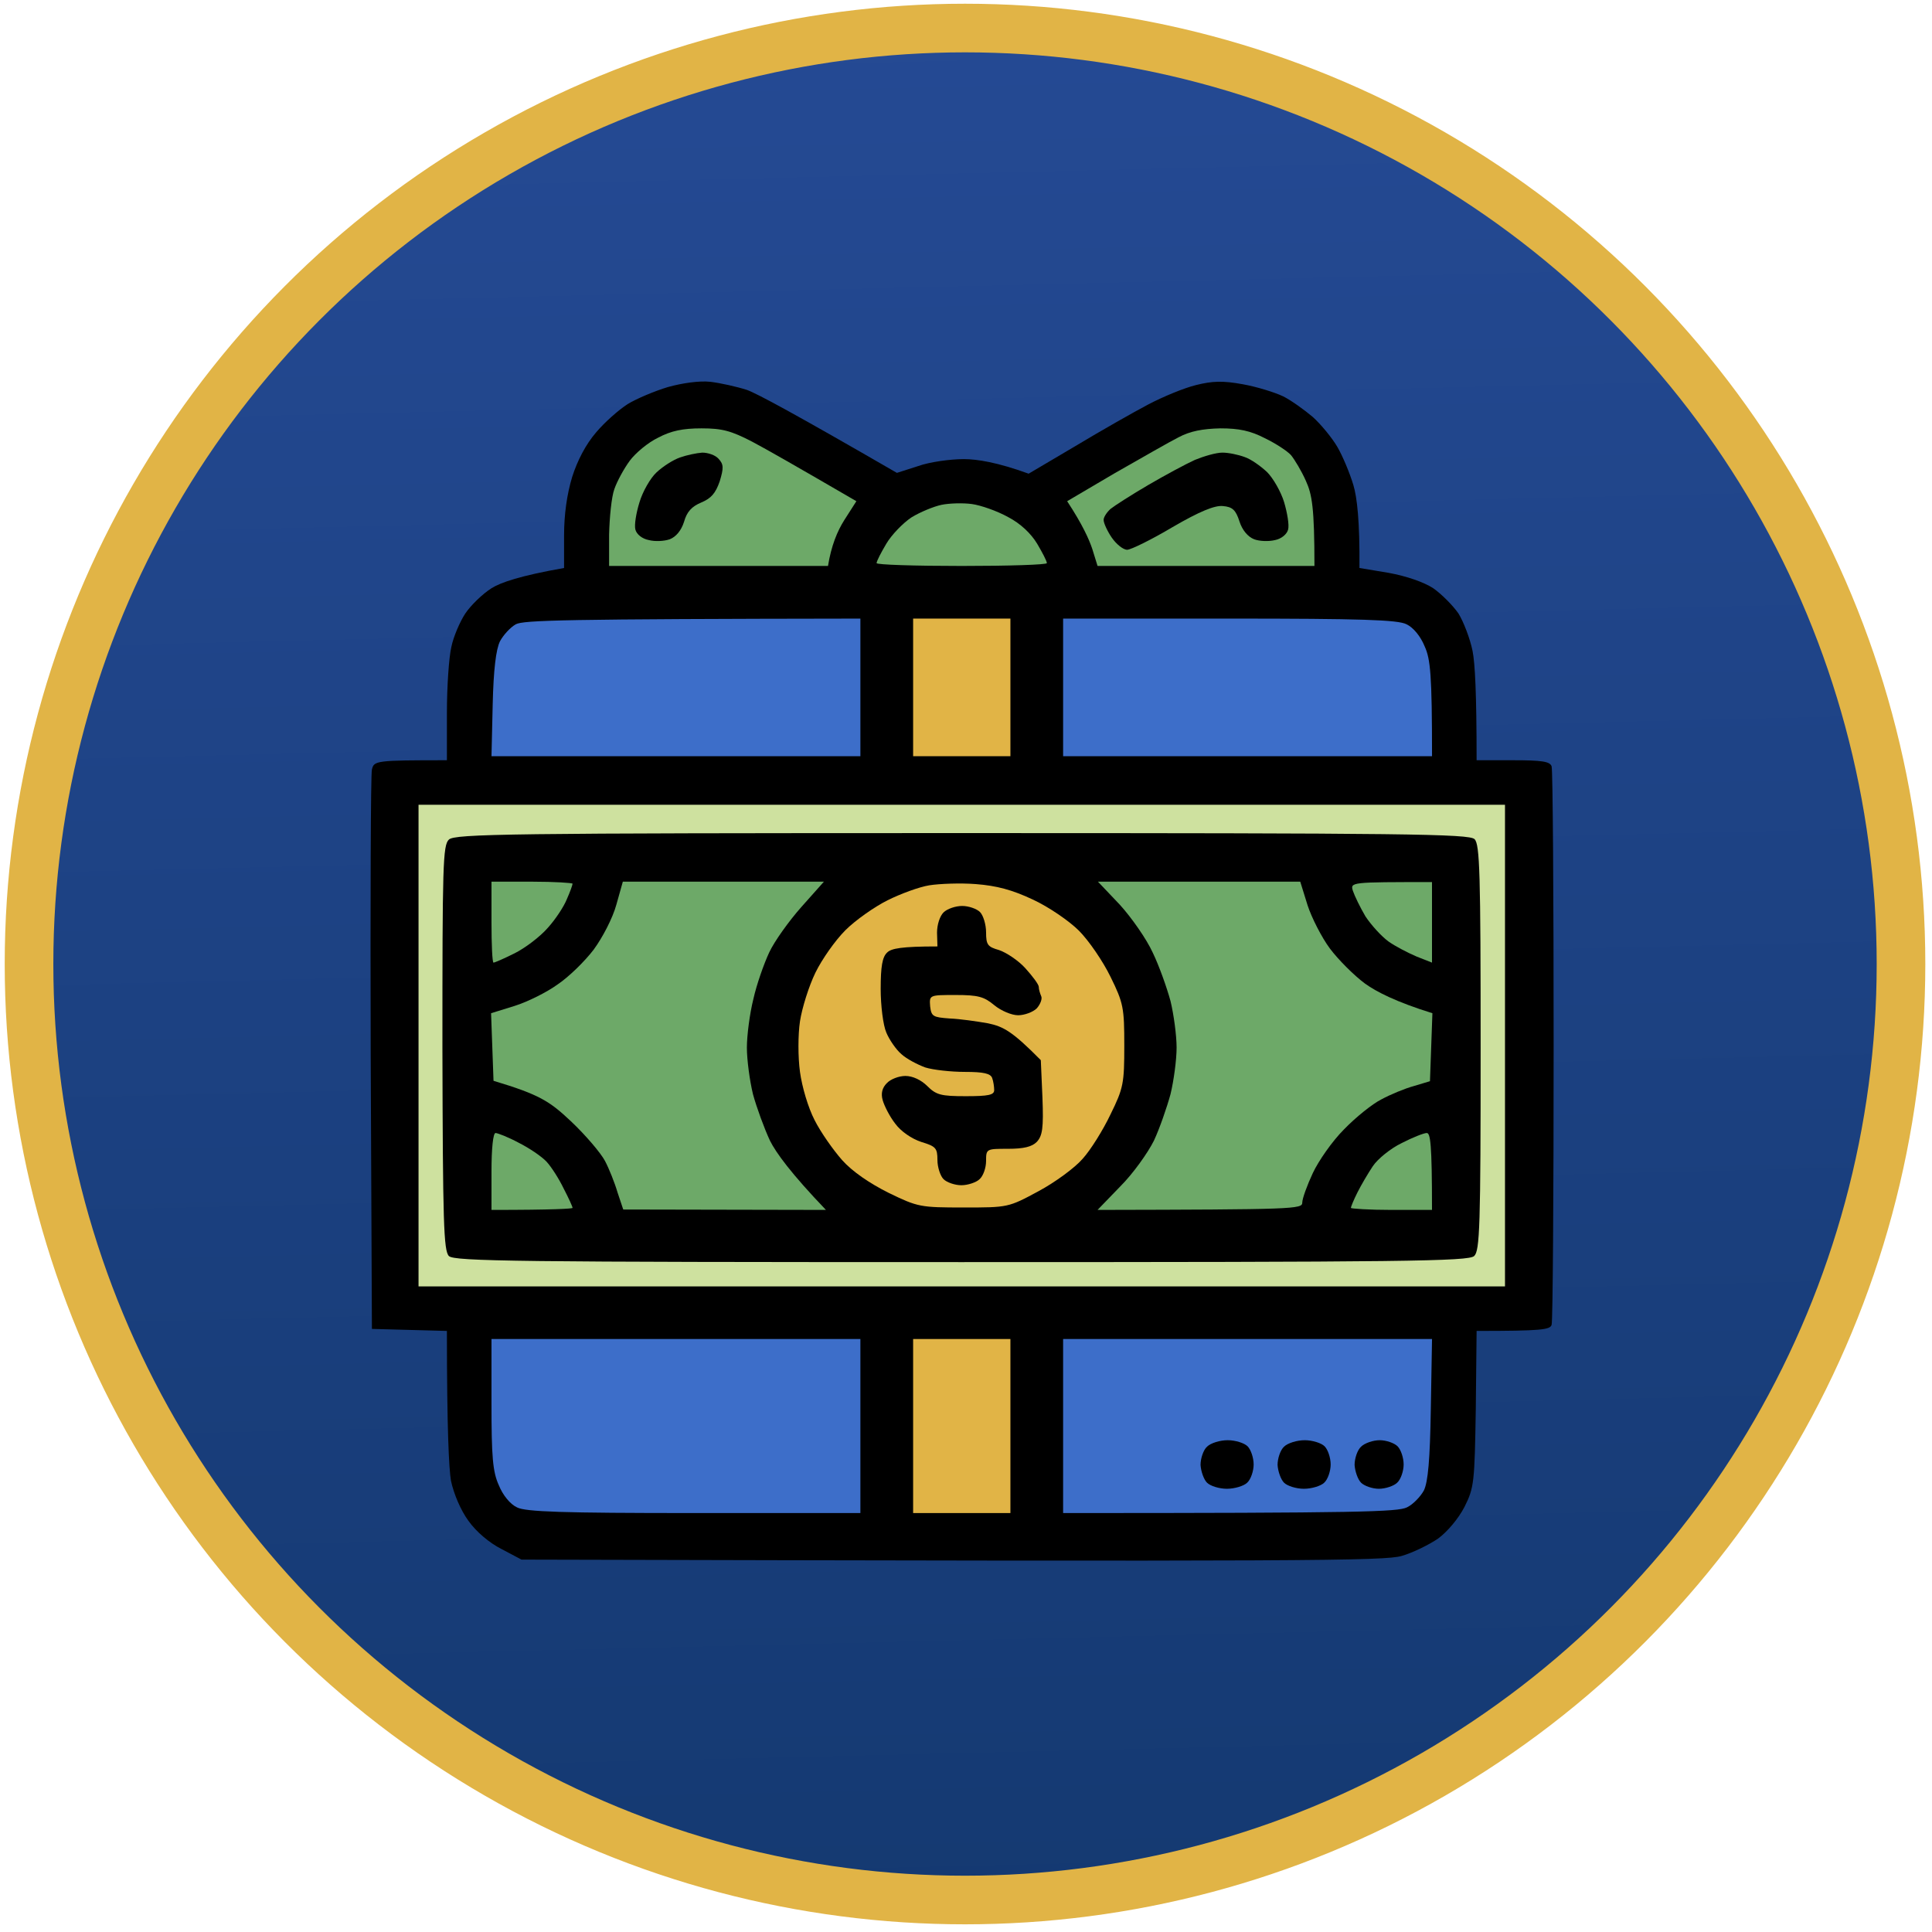
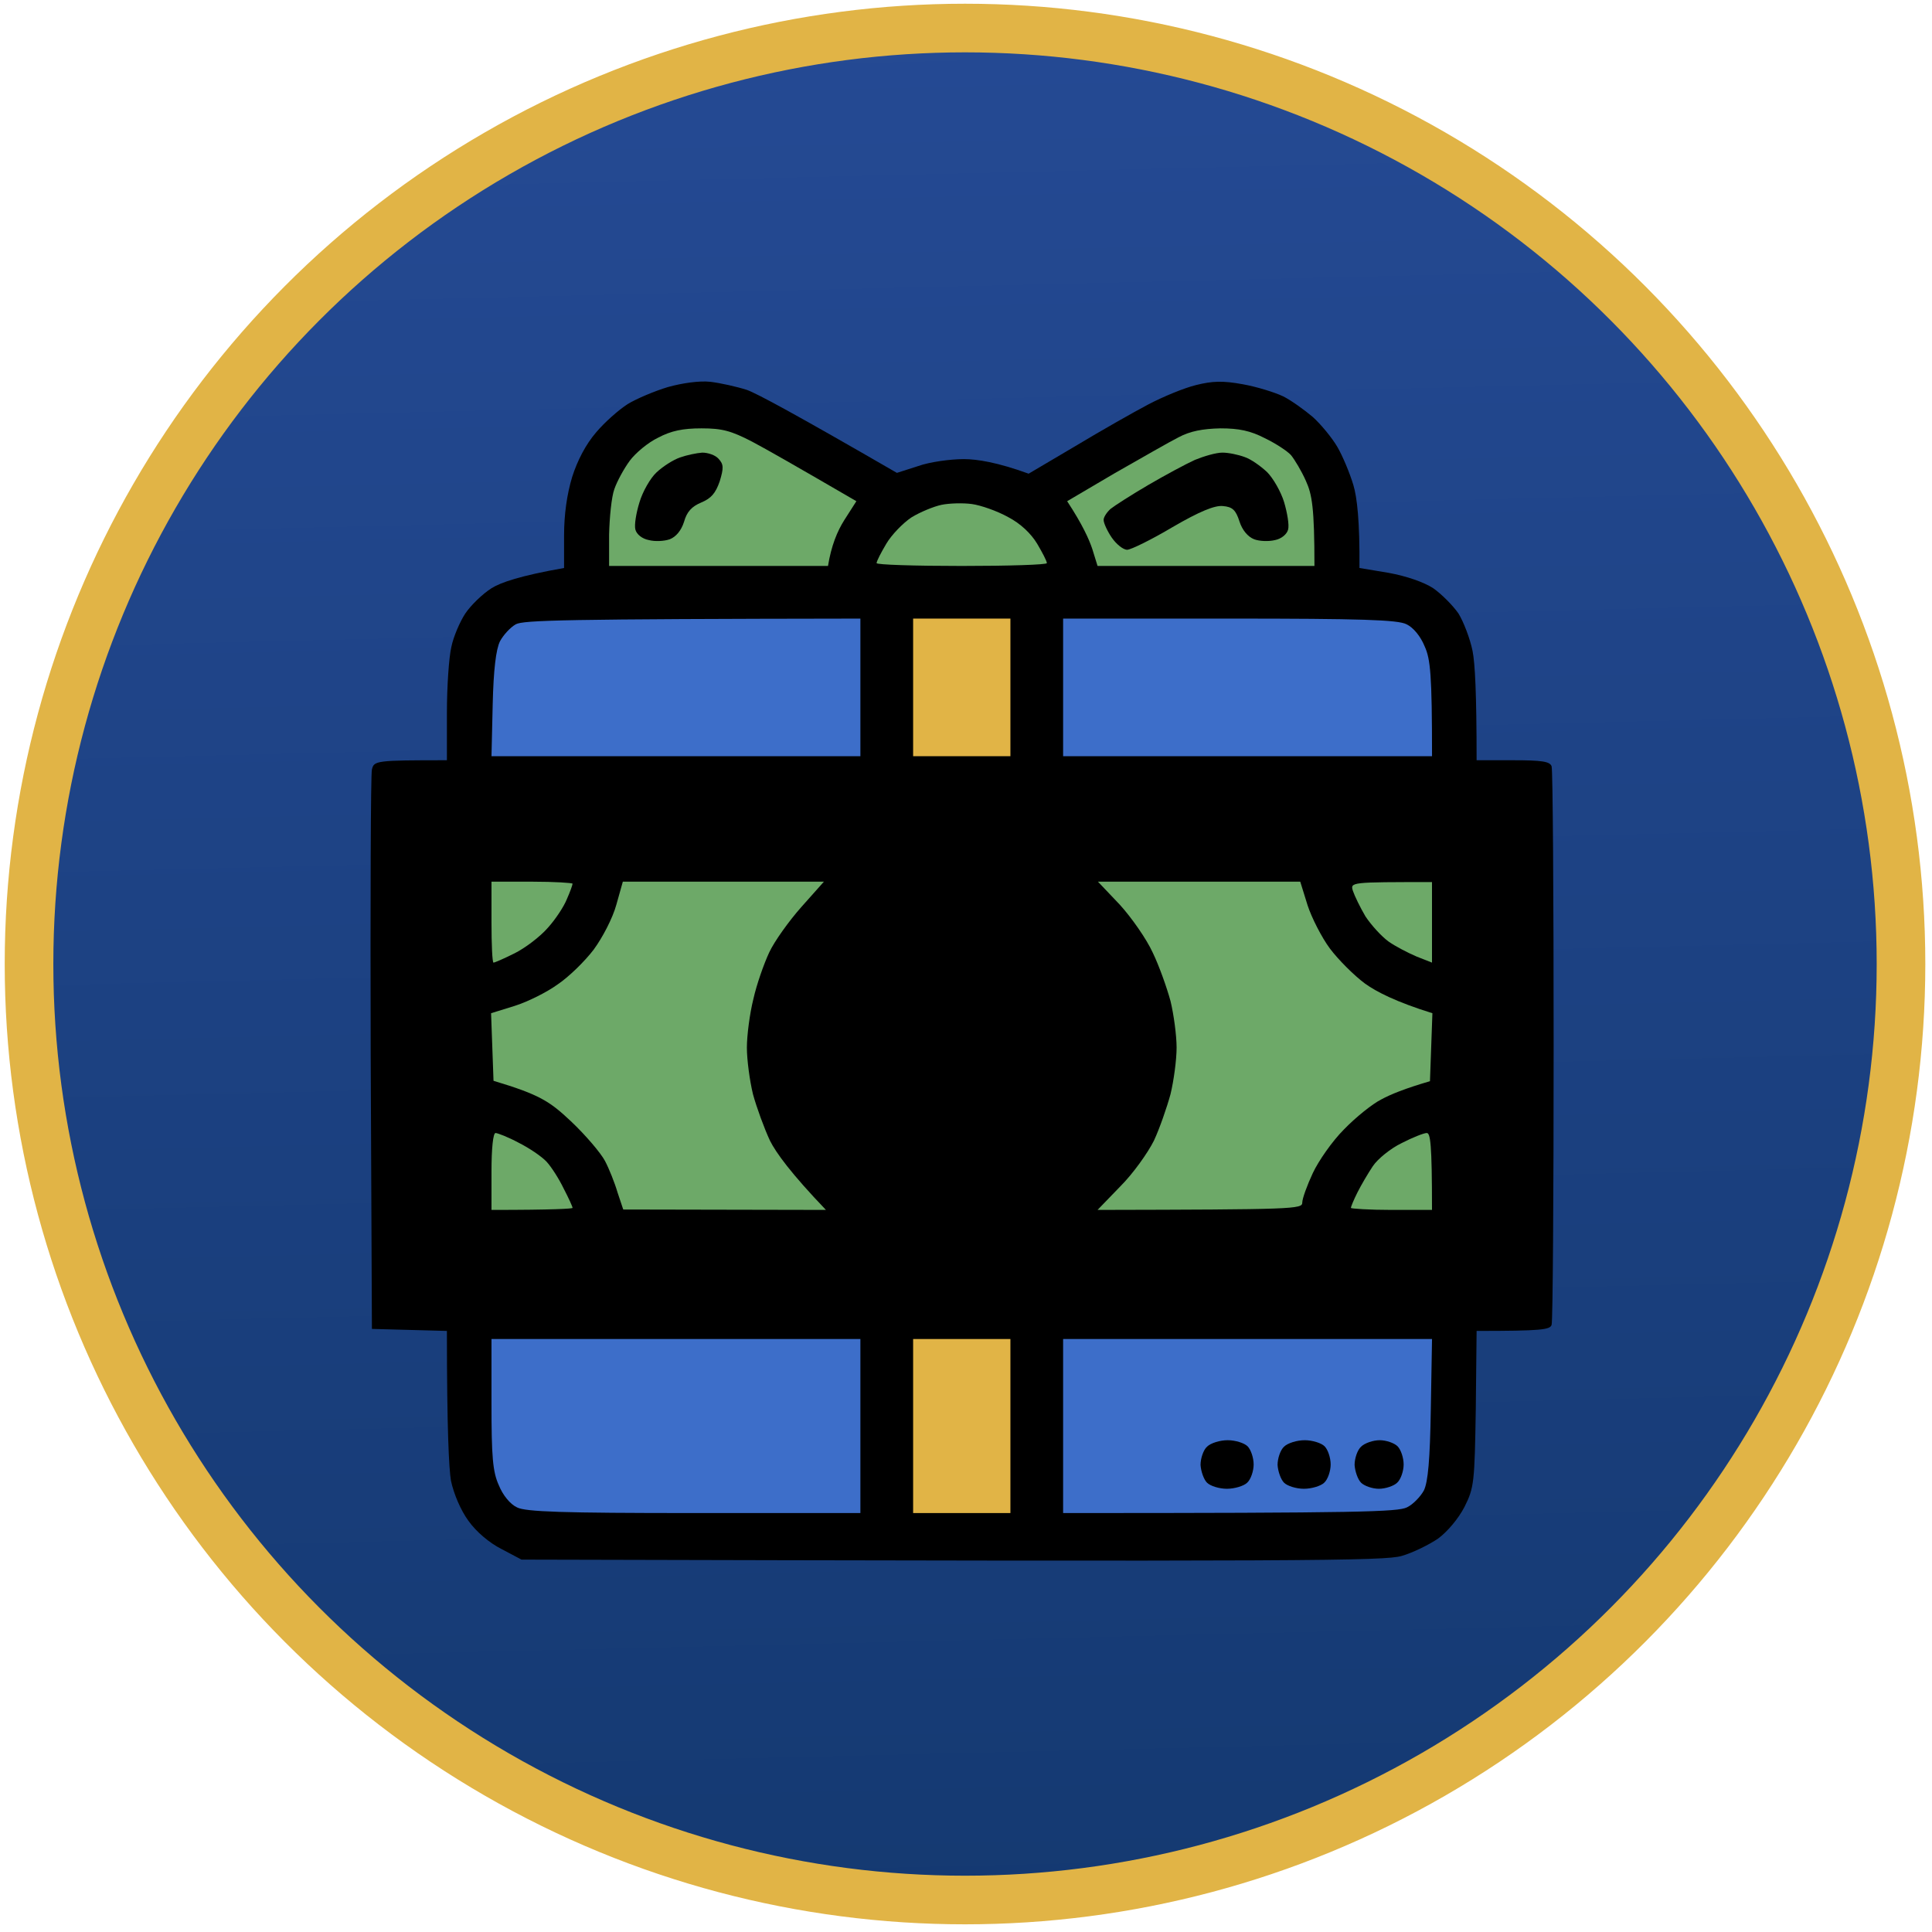
<svg xmlns="http://www.w3.org/2000/svg" width="176" height="176" viewBox="0 0 176 176" fill="none">
  <circle cx="87.91" cy="87.82" r="85.266" fill="url(#paint0_linear_4_11)" stroke="#E1B446" stroke-width="4.429" />
  <g clip-path="url(#clip0_4_11)">
    <path d="M57.183 36.81C57.959 36.33 59.62 35.63 60.839 35.261C62.169 34.892 63.72 34.671 64.717 34.782C65.64 34.892 67.117 35.224 68.041 35.519C68.964 35.851 72.398 37.694 81.705 43.078L83.662 42.451C84.696 42.082 86.58 41.824 87.798 41.824C89.017 41.824 90.864 42.119 93.707 43.151L97.954 40.644C100.281 39.243 103.272 37.547 104.602 36.846C105.931 36.146 107.888 35.335 108.959 35.077C110.437 34.708 111.397 34.671 113.206 35.003C114.462 35.224 116.124 35.74 116.899 36.109C117.638 36.478 118.857 37.363 119.595 37.989C120.334 38.653 121.331 39.87 121.811 40.681C122.291 41.492 122.956 43.078 123.288 44.184C123.621 45.29 123.879 47.465 123.842 51.742L126.501 52.185C128.126 52.48 129.714 53.033 130.564 53.586C131.302 54.102 132.336 55.134 132.853 55.872C133.333 56.646 133.924 58.195 134.146 59.301C134.368 60.407 134.515 63.099 134.515 69.256H137.839C140.461 69.256 141.2 69.367 141.347 69.809C141.458 70.104 141.532 81.571 141.532 95.25C141.532 108.929 141.458 120.396 141.347 120.691C141.2 121.133 140.461 121.244 134.515 121.244L134.441 128.323C134.331 135.071 134.294 135.513 133.407 137.283C132.853 138.352 131.856 139.532 131.007 140.159C130.194 140.712 128.717 141.449 127.683 141.744C126.095 142.187 120.039 142.261 47.507 142.076L45.698 141.118C44.59 140.564 43.371 139.532 42.669 138.537C41.968 137.578 41.34 136.103 41.081 134.886C40.897 133.78 40.712 130.241 40.712 121.244L33.88 121.06L33.769 95.987C33.732 82.198 33.769 70.546 33.88 70.104C34.065 69.293 34.249 69.256 40.712 69.256V64.942C40.712 62.545 40.897 59.854 41.118 58.932C41.303 58.01 41.894 56.646 42.374 55.909C42.891 55.134 43.962 54.102 44.775 53.586C45.587 53.07 47.397 52.443 51.385 51.742V48.793C51.385 46.875 51.644 45.032 52.124 43.446C52.604 41.935 53.379 40.46 54.303 39.391C55.078 38.469 56.371 37.326 57.183 36.81Z" fill="black" />
    <path d="M96.847 137.835V129.908V121.981H130.454L130.343 128.359C130.269 133.042 130.084 134.996 129.715 135.77C129.419 136.323 128.718 137.061 128.164 137.319C127.314 137.724 124.138 137.835 96.847 137.835Z" fill="#3D6EC9" />
    <path d="M123.399 133.449C123.399 132.859 123.658 132.084 123.99 131.789C124.323 131.457 125.098 131.199 125.689 131.199C126.28 131.199 127.018 131.457 127.314 131.752C127.609 132.047 127.868 132.785 127.868 133.412C127.868 134.002 127.609 134.776 127.277 135.071C126.982 135.366 126.206 135.624 125.615 135.624C125.024 135.624 124.286 135.366 123.99 135.071C123.695 134.776 123.436 134.038 123.399 133.449Z" fill="black" />
    <path d="M116.383 133.449C116.383 132.859 116.641 132.084 116.973 131.789C117.306 131.457 118.155 131.199 118.857 131.199C119.559 131.199 120.371 131.457 120.666 131.752C120.962 132.047 121.22 132.785 121.22 133.412C121.22 134.002 120.962 134.776 120.63 135.071C120.334 135.366 119.485 135.624 118.783 135.624C118.081 135.624 117.269 135.366 116.973 135.071C116.678 134.776 116.419 134.038 116.383 133.449Z" fill="black" />
    <path d="M109.366 133.449C109.366 132.859 109.624 132.084 109.957 131.789C110.289 131.457 111.138 131.199 111.84 131.199C112.542 131.199 113.354 131.457 113.65 131.752C113.945 132.047 114.204 132.785 114.204 133.412C114.204 134.002 113.945 134.776 113.613 135.071C113.317 135.366 112.468 135.624 111.766 135.624C111.065 135.624 110.252 135.366 109.957 135.071C109.661 134.776 109.403 134.038 109.366 133.449Z" fill="black" />
    <path d="M83.183 137.835V129.908V121.981H92.046V137.835H83.183Z" fill="#E1B446" />
    <path d="M45.437 135.291C44.883 134.074 44.773 132.673 44.773 127.88V121.981H78.379V137.835H63.238C51.236 137.835 47.875 137.724 47.099 137.319C46.471 137.024 45.807 136.213 45.437 135.291Z" fill="#3D6EC9" />
-     <path d="M38.127 117.188V95.25V73.312H137.101V117.188H38.127Z" fill="#CEE19F" />
    <path d="M40.303 95.47C40.303 78.842 40.34 76.998 40.894 76.482C41.448 75.966 46.212 75.892 87.648 75.892C128.16 75.892 133.848 75.966 134.328 76.445C134.808 76.924 134.882 79.542 134.882 95.433C134.882 111.73 134.808 113.943 134.291 114.422C133.774 114.901 128.086 114.975 87.574 114.975C47.061 114.975 41.374 114.901 40.894 114.422C40.414 113.943 40.34 111.325 40.303 95.47Z" fill="black" />
-     <path fill-rule="evenodd" clip-rule="evenodd" d="M100.02 80.318H118.449L119.113 82.456C119.483 83.599 120.406 85.406 121.145 86.401C121.92 87.434 123.36 88.872 124.358 89.609C125.392 90.347 127.164 91.268 130.488 92.301L130.266 98.495L128.789 98.938C127.977 99.159 126.647 99.712 125.835 100.154C125.022 100.56 123.508 101.777 122.437 102.883C121.366 103.952 120.111 105.759 119.594 106.865C119.076 107.971 118.633 109.188 118.633 109.556C118.633 110.146 117.932 110.183 99.984 110.22L102.052 108.081C103.233 106.902 104.563 105.021 105.117 103.915C105.634 102.809 106.299 100.892 106.631 99.675C106.926 98.458 107.185 96.541 107.185 95.435C107.185 94.329 106.926 92.411 106.631 91.195C106.299 89.978 105.597 87.987 105.006 86.77C104.452 85.553 103.086 83.599 102.015 82.419L100.02 80.318ZM45.142 103.214C45.327 103.214 46.287 103.583 47.247 104.099C48.207 104.579 49.352 105.353 49.795 105.832C50.238 106.312 50.94 107.418 51.346 108.266C51.789 109.114 52.159 109.925 52.159 110.036C52.159 110.109 50.497 110.22 44.773 110.22V106.717C44.773 104.616 44.92 103.214 45.142 103.214ZM130.451 80.355V87.692L129.048 87.139C128.272 86.807 127.127 86.217 126.499 85.775C125.835 85.295 124.911 84.263 124.394 83.489C123.914 82.677 123.397 81.608 123.25 81.166C122.991 80.355 123.028 80.355 130.451 80.355ZM129.971 103.214C130.303 103.214 130.451 104.136 130.451 110.22H126.758C124.727 110.22 123.065 110.109 123.065 110.036C123.065 109.925 123.323 109.298 123.656 108.635C123.988 107.971 124.616 106.902 125.059 106.238C125.502 105.574 126.684 104.616 127.681 104.136C128.678 103.62 129.712 103.214 129.971 103.214Z" fill="#6DA968" />
-     <path d="M80.853 82.014C82.035 81.424 83.733 80.797 84.657 80.649C85.58 80.502 87.5 80.428 88.904 80.539C90.787 80.686 92.19 81.055 94.074 81.94C95.514 82.603 97.398 83.894 98.284 84.779C99.17 85.664 100.463 87.544 101.164 88.982C102.346 91.379 102.42 91.821 102.42 95.25C102.42 98.679 102.346 99.122 101.164 101.518C100.5 102.919 99.355 104.763 98.616 105.574C97.915 106.385 96.105 107.713 94.591 108.524C91.858 109.999 91.821 109.999 87.796 109.999C83.844 109.999 83.623 109.962 80.964 108.671C79.191 107.786 77.64 106.717 76.717 105.685C75.904 104.763 74.759 103.141 74.205 102.035C73.615 100.892 73.061 99.011 72.876 97.647C72.691 96.32 72.691 94.255 72.876 93.038C73.061 91.821 73.688 89.83 74.279 88.614C74.87 87.397 76.089 85.664 77.012 84.742C77.935 83.82 79.671 82.603 80.853 82.014Z" fill="#E1B446" />
+     <path fill-rule="evenodd" clip-rule="evenodd" d="M100.02 80.318H118.449L119.113 82.456C119.483 83.599 120.406 85.406 121.145 86.401C121.92 87.434 123.36 88.872 124.358 89.609C125.392 90.347 127.164 91.268 130.488 92.301L130.266 98.495C127.977 99.159 126.647 99.712 125.835 100.154C125.022 100.56 123.508 101.777 122.437 102.883C121.366 103.952 120.111 105.759 119.594 106.865C119.076 107.971 118.633 109.188 118.633 109.556C118.633 110.146 117.932 110.183 99.984 110.22L102.052 108.081C103.233 106.902 104.563 105.021 105.117 103.915C105.634 102.809 106.299 100.892 106.631 99.675C106.926 98.458 107.185 96.541 107.185 95.435C107.185 94.329 106.926 92.411 106.631 91.195C106.299 89.978 105.597 87.987 105.006 86.77C104.452 85.553 103.086 83.599 102.015 82.419L100.02 80.318ZM45.142 103.214C45.327 103.214 46.287 103.583 47.247 104.099C48.207 104.579 49.352 105.353 49.795 105.832C50.238 106.312 50.94 107.418 51.346 108.266C51.789 109.114 52.159 109.925 52.159 110.036C52.159 110.109 50.497 110.22 44.773 110.22V106.717C44.773 104.616 44.92 103.214 45.142 103.214ZM130.451 80.355V87.692L129.048 87.139C128.272 86.807 127.127 86.217 126.499 85.775C125.835 85.295 124.911 84.263 124.394 83.489C123.914 82.677 123.397 81.608 123.25 81.166C122.991 80.355 123.028 80.355 130.451 80.355ZM129.971 103.214C130.303 103.214 130.451 104.136 130.451 110.22H126.758C124.727 110.22 123.065 110.109 123.065 110.036C123.065 109.925 123.323 109.298 123.656 108.635C123.988 107.971 124.616 106.902 125.059 106.238C125.502 105.574 126.684 104.616 127.681 104.136C128.678 103.62 129.712 103.214 129.971 103.214Z" fill="#6DA968" />
    <path d="M85.361 84.964C85.361 84.227 85.619 83.452 85.952 83.12C86.284 82.788 87.06 82.53 87.651 82.53C88.242 82.53 88.98 82.788 89.275 83.084C89.571 83.379 89.829 84.227 89.829 84.927C89.829 86.07 89.977 86.254 91.011 86.549C91.676 86.771 92.784 87.508 93.412 88.209C94.076 88.946 94.63 89.683 94.63 89.905C94.63 90.126 94.741 90.495 94.852 90.753C94.963 90.974 94.778 91.49 94.446 91.859C94.113 92.191 93.338 92.486 92.747 92.486C92.156 92.486 91.196 92.08 90.568 91.564C89.645 90.79 89.091 90.642 87.06 90.642C84.659 90.642 84.659 90.642 84.733 91.674C84.844 92.596 84.992 92.67 86.506 92.781C87.429 92.817 88.98 93.039 90.014 93.223C91.418 93.518 92.23 93.96 94.815 96.578L94.963 99.97C95.074 102.773 94.963 103.473 94.446 104.026C94.003 104.469 93.264 104.653 91.824 104.653C89.866 104.653 89.829 104.653 89.829 105.759C89.829 106.386 89.571 107.123 89.239 107.418C88.943 107.713 88.168 107.971 87.577 107.971C86.986 107.971 86.247 107.713 85.952 107.418C85.656 107.123 85.398 106.312 85.398 105.685C85.398 104.579 85.25 104.432 83.921 104.026C83.034 103.731 82.074 103.068 81.557 102.367C81.04 101.703 80.56 100.745 80.412 100.229C80.228 99.602 80.375 99.085 80.782 98.68C81.114 98.311 81.889 98.016 82.48 98.016C83.145 98.016 83.921 98.385 84.475 98.938C85.287 99.749 85.73 99.86 87.983 99.86C90.051 99.86 90.568 99.749 90.568 99.307C90.568 99.012 90.494 98.496 90.383 98.201C90.236 97.795 89.608 97.647 87.909 97.647C86.617 97.647 84.992 97.463 84.29 97.242C83.588 96.984 82.591 96.468 82.111 96.025C81.631 95.62 81.003 94.698 80.745 94.071C80.449 93.407 80.228 91.601 80.228 90.089C80.228 88.061 80.375 87.176 80.819 86.771C81.188 86.402 82.111 86.218 85.398 86.218L85.361 84.964Z" fill="black" />
    <path fill-rule="evenodd" clip-rule="evenodd" d="M56.738 80.318H75.056L72.988 82.641C71.88 83.894 70.55 85.738 70.07 86.77C69.59 87.802 68.925 89.683 68.63 91.01C68.297 92.338 68.039 94.329 68.039 95.435C68.039 96.541 68.297 98.458 68.593 99.675C68.925 100.892 69.627 102.809 70.144 103.915C70.698 105.021 72.064 106.902 75.24 110.22L56.775 110.183L56.258 108.635C56 107.75 55.483 106.459 55.113 105.759C54.744 105.058 53.378 103.436 52.011 102.145C50.054 100.302 49.131 99.712 44.958 98.458L44.736 92.301L46.878 91.637C48.06 91.268 49.832 90.383 50.792 89.683C51.79 89.019 53.267 87.581 54.079 86.512C54.892 85.406 55.815 83.636 56.147 82.419L56.738 80.318ZM44.773 80.318H48.466C50.497 80.318 52.159 80.428 52.159 80.502C52.159 80.613 51.937 81.239 51.642 81.903C51.383 82.567 50.608 83.747 49.906 84.521C49.205 85.332 47.838 86.365 46.878 86.844C45.918 87.323 45.068 87.692 44.958 87.692C44.847 87.692 44.773 86.033 44.773 84.005V80.318Z" fill="#6DA968" />
    <path d="M96.847 68.888V62.62V56.352H111.988C123.991 56.352 127.351 56.462 128.127 56.868C128.755 57.163 129.419 57.974 129.789 58.896C130.306 60.039 130.454 61.44 130.454 68.888H96.847Z" fill="#3D6EC9" />
    <path d="M83.183 68.888V62.62V56.352H92.046V68.888H83.183Z" fill="#E1B446" />
    <path d="M45.548 58.417C45.844 57.864 46.471 57.163 46.989 56.868C47.727 56.499 51.125 56.389 78.379 56.352V68.888H44.773L44.883 64.169C44.957 61.035 45.179 59.154 45.548 58.417Z" fill="#3D6EC9" />
    <path d="M83.031 47.133C83.807 46.654 85.063 46.137 85.764 45.99C86.466 45.842 87.722 45.805 88.534 45.916C89.347 46.027 90.824 46.543 91.821 47.096C92.966 47.686 93.926 48.608 94.48 49.529C94.96 50.341 95.366 51.115 95.366 51.299C95.366 51.447 91.895 51.557 87.611 51.557C83.327 51.557 79.856 51.447 79.856 51.299C79.856 51.115 80.262 50.341 80.742 49.529C81.222 48.718 82.256 47.649 83.031 47.133Z" fill="#6DA968" />
    <path d="M101.536 43.114C103.936 41.75 106.559 40.238 107.371 39.833C108.405 39.28 109.55 39.058 111.175 39.022C112.874 39.022 113.908 39.243 115.2 39.906C116.197 40.386 117.268 41.086 117.601 41.455C117.933 41.861 118.561 42.893 118.967 43.815C119.521 45.032 119.743 46.248 119.743 51.558H99.985L99.505 50.009C99.209 49.124 98.618 47.797 97.215 45.658L101.536 43.114Z" fill="#6DA968" />
    <path d="M104.603 44.182C106.117 43.297 108.038 42.265 108.85 41.896C109.663 41.564 110.77 41.233 111.361 41.233C111.915 41.233 112.802 41.417 113.393 41.638C113.946 41.822 114.833 42.449 115.424 43.002C115.978 43.556 116.679 44.772 116.975 45.731C117.27 46.726 117.455 47.833 117.344 48.238C117.233 48.681 116.716 49.086 116.162 49.197C115.571 49.344 114.722 49.307 114.242 49.123C113.688 48.902 113.171 48.312 112.912 47.501C112.58 46.468 112.285 46.173 111.398 46.1C110.66 46.026 109.293 46.579 106.819 48.017C104.899 49.16 103.015 50.082 102.683 50.082C102.313 50.082 101.686 49.565 101.279 48.975C100.873 48.386 100.541 47.648 100.541 47.39C100.504 47.169 100.799 46.69 101.169 46.358C101.538 46.063 103.089 45.067 104.603 44.182Z" fill="black" />
    <path d="M57.37 41.971C57.887 41.271 59.032 40.312 59.955 39.87C61.137 39.243 62.208 39.022 63.907 39.022C65.79 39.022 66.603 39.243 68.523 40.238C69.779 40.902 72.438 42.414 78.014 45.658L76.906 47.391C76.278 48.387 75.725 49.714 75.429 51.558H55.487V48.719C55.524 47.133 55.708 45.253 55.967 44.552C56.225 43.815 56.853 42.672 57.37 41.971Z" fill="#6DA968" />
    <path d="M59.802 43.039C60.392 42.486 61.316 41.896 61.944 41.675C62.571 41.454 63.458 41.27 63.975 41.233C64.492 41.233 65.156 41.454 65.452 41.786C65.932 42.302 65.932 42.634 65.563 43.85C65.193 44.92 64.787 45.399 63.901 45.768C63.014 46.136 62.571 46.616 62.313 47.538C62.054 48.349 61.574 48.902 61.02 49.123C60.503 49.307 59.654 49.344 59.1 49.197C58.509 49.086 57.992 48.681 57.881 48.238C57.77 47.833 57.955 46.726 58.251 45.768C58.546 44.772 59.248 43.556 59.802 43.039Z" fill="black" />
  </g>
  <defs>
    <linearGradient id="paint0_linear_4_11" x1="93.447" y1="185.267" x2="89.017" y2="0.339" gradientUnits="userSpaceOnUse">
      <stop stop-color="#13386F" />
      <stop offset="1" stop-color="#254A94" />
    </linearGradient>
    <clipPath id="clip0_4_11">
      <rect width="108.865" height="108.865" fill="white" transform="translate(33.755 33.666)" />
    </clipPath>
  </defs>
</svg>